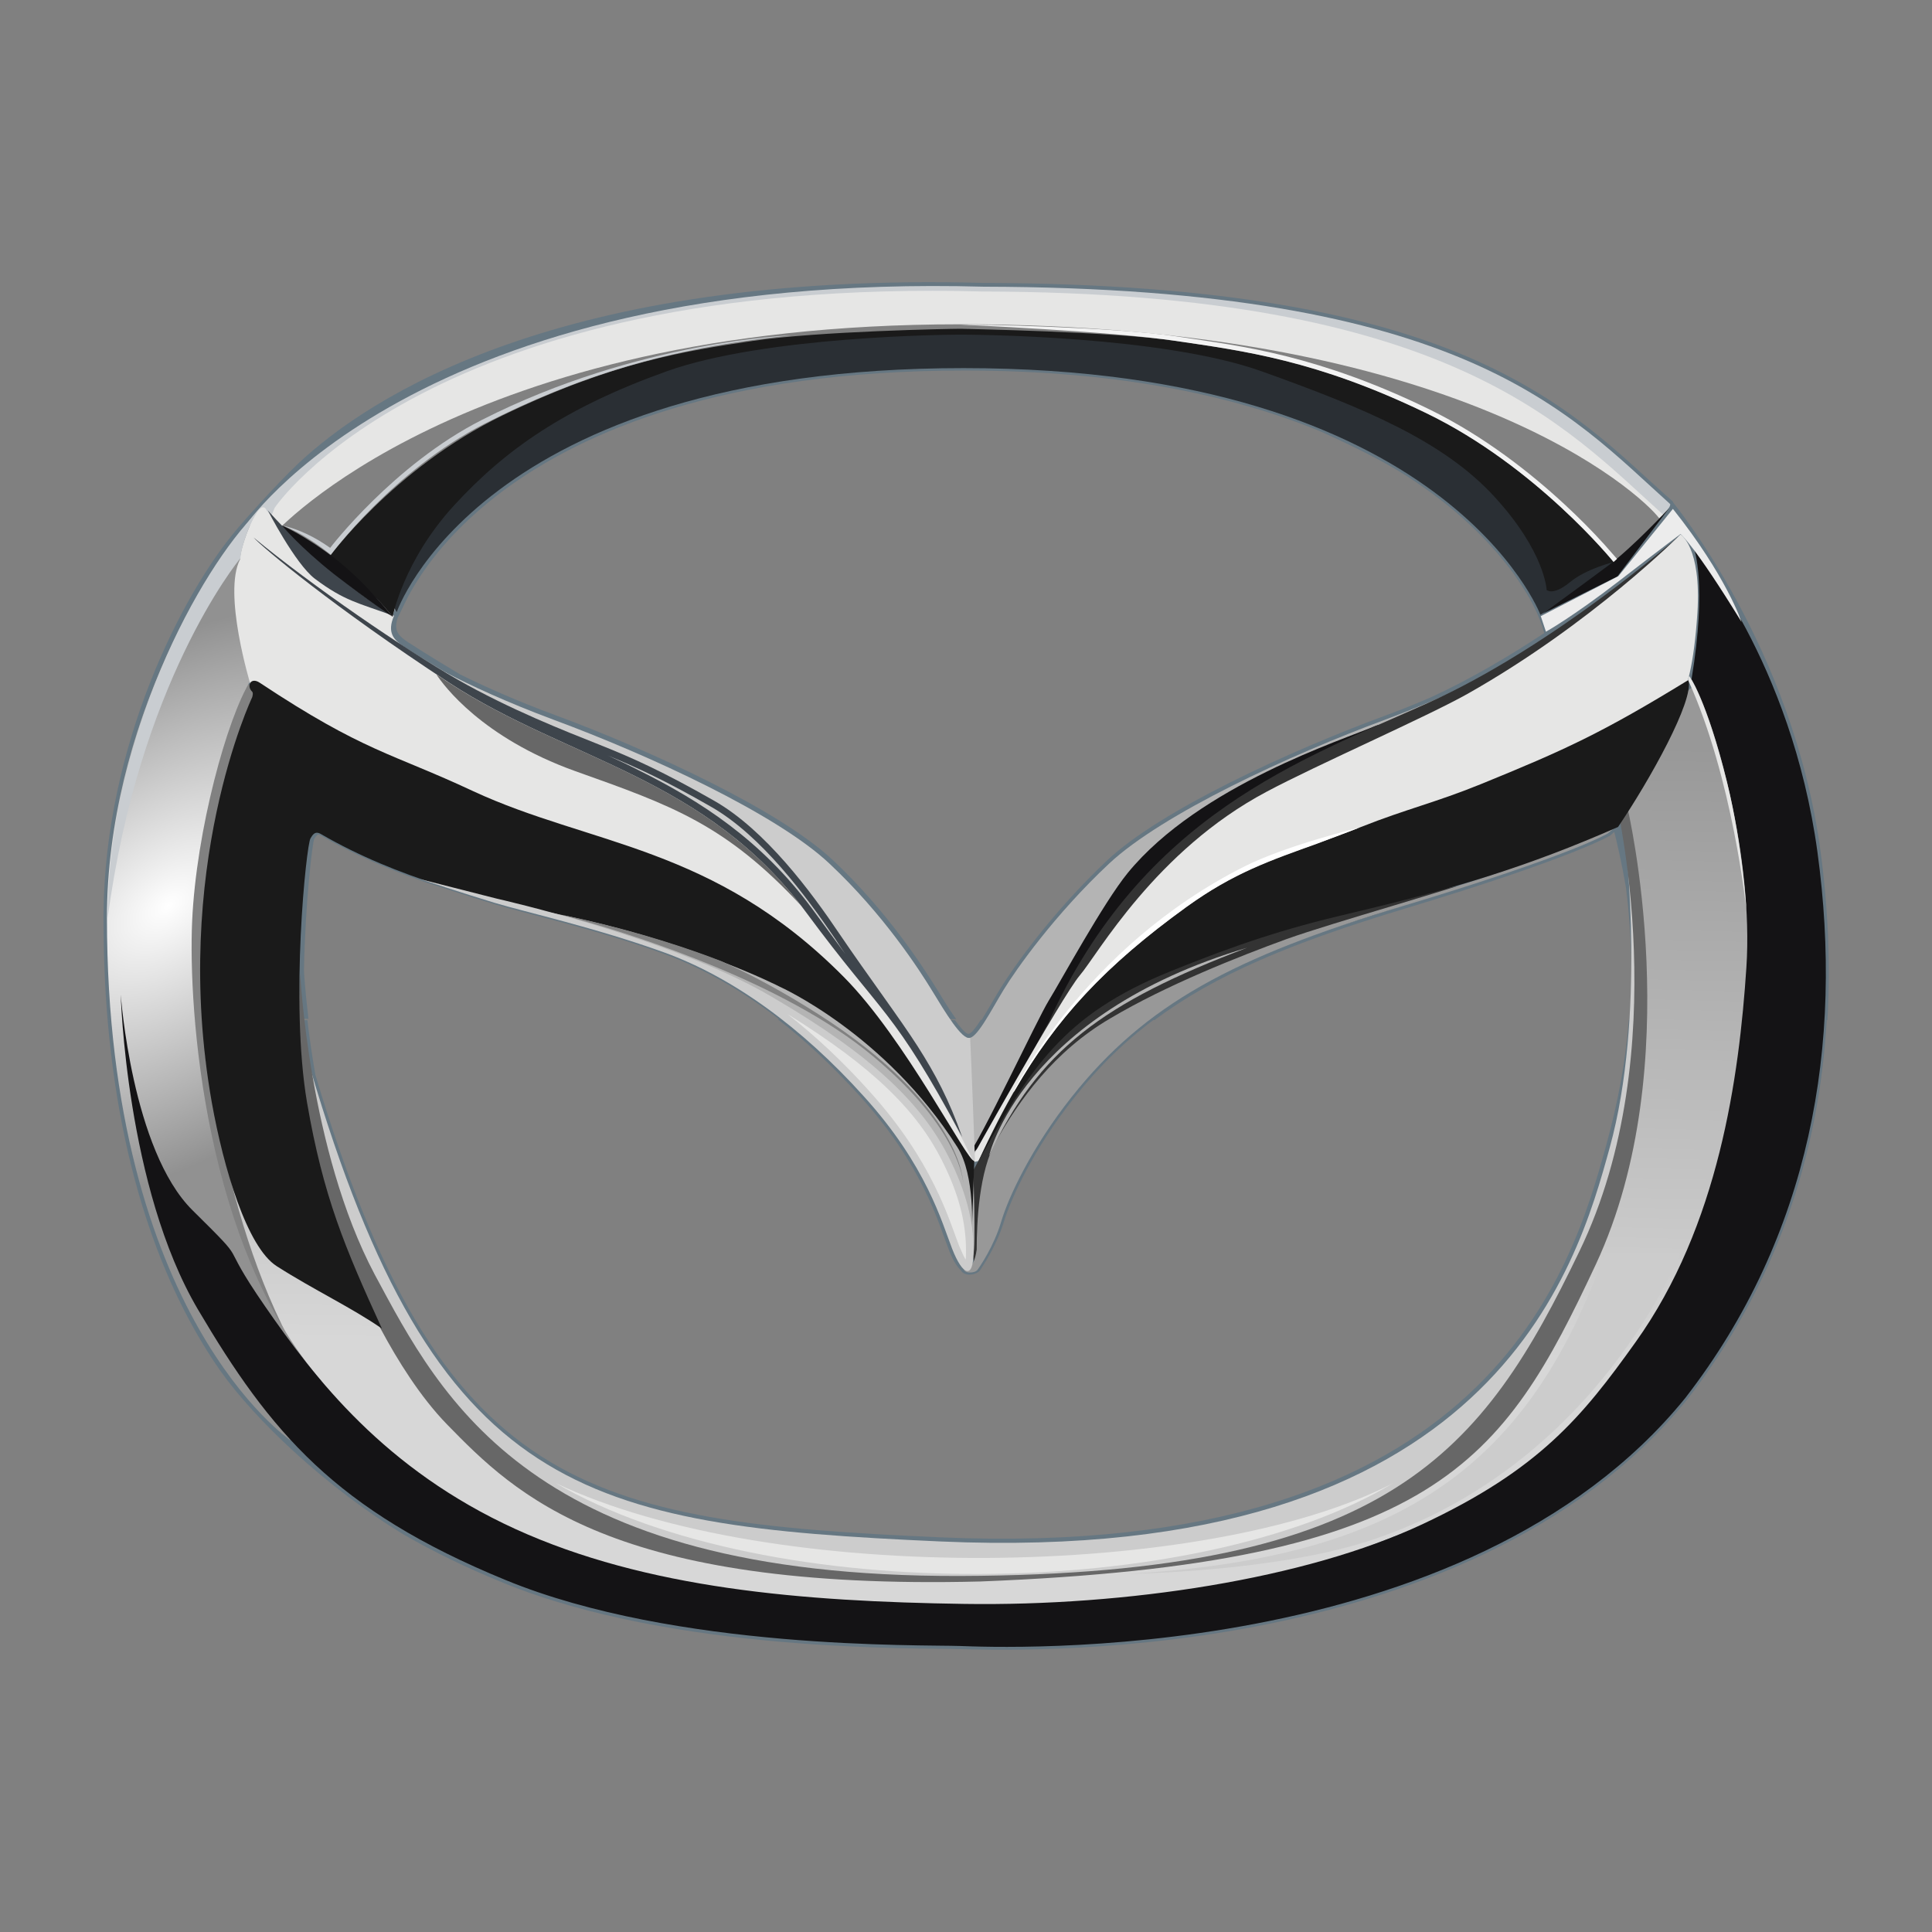
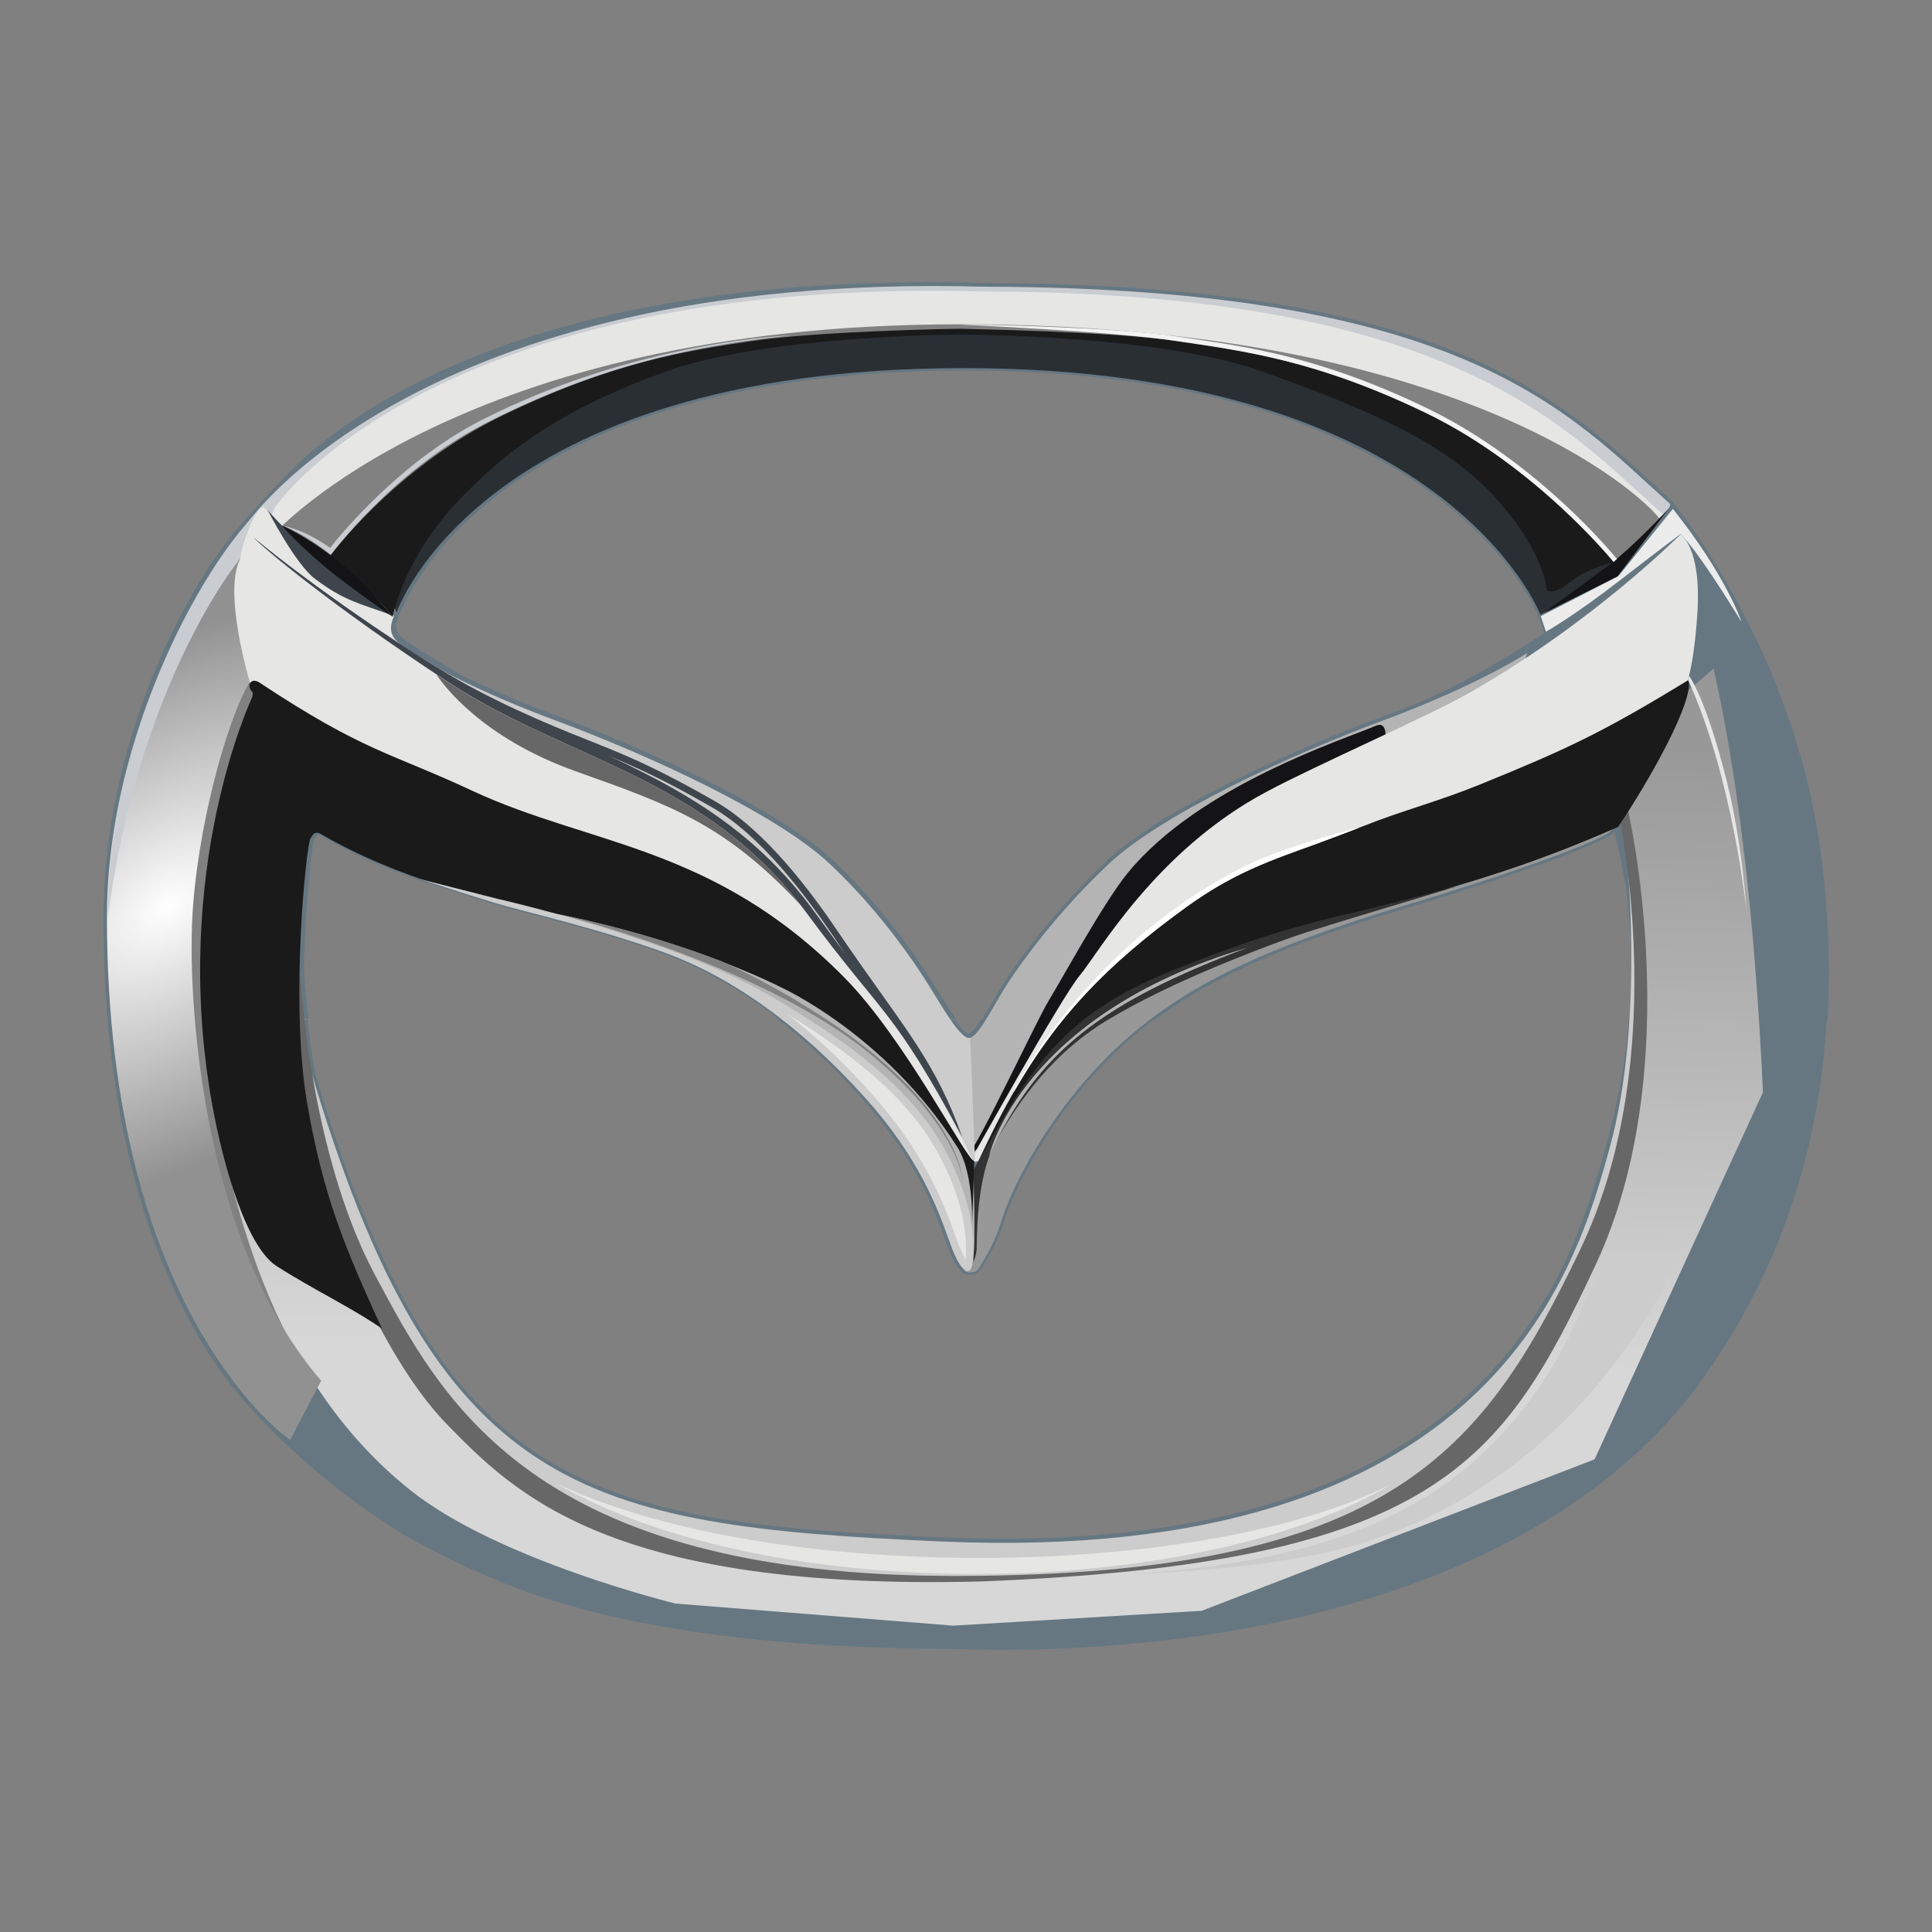
<svg xmlns="http://www.w3.org/2000/svg" xml:space="preserve" id="Layer_1" x="0" y="0" version="1.1" viewBox="0 0 560 560">
  <rect x="0" y="0" width="560" height="560" fill="#808080" stroke="none" />
  <style>.st1{fill-rule:evenodd;clip-rule:evenodd;fill:#667782}.st2{fill:#ccc}.st3{fill:#676767}.st4{fill:#818181}.st7{fill:#141315}.st8{fill:#c9cdd1}.st9{fill:#e6e6e5}.st11{fill:#b4b4b4}.st12{fill:#333}.st14{fill:#1a1a1a}</style>
  <path d="M235.3 263.4c-14.7-20-32.3-31.2-50.4-40.2-2.9-1.5-5.9-2.9-8.8-4.2 8.6 3.4 16.8 7.2 30.1 14.8 14.5 8.3 27.5 25.9 35.8 38.1 1 1.5 2.1 3 3.1 4.5-3.3-4.1-6.5-8.5-9.8-13" style="fill:#44575d" />
  <path d="M89.1 295.7c.6 5.3 1.4 10.5 2.3 15.8 36.1 120.6 78 129.6 181.1 134.1 80.1 3.5 125.9-16.3 152.9-41.2s35.3-55 40.1-72.2c3.4-12.4 5.7-24.3 6.6-36.5h57.4c-2.3 39-14.6 76.7-40.5 110-32 39.4-82 57.5-125.3 65.8-43.3 8.2-80.1 6.6-85.7 6.5-5.6-.2-26.2.1-51.6-2.1s-55.6-6.9-80.5-17.1c-11-4.5-20.4-9.1-28.7-13.9-22.5-13.6-43.3-33.3-53.5-47.8C51 378.9 35.6 347 31.2 295.7zm187.7 0c1.8 2.4 3.1 3.9 3.9 4 .4-.1 1-.4 1.7-1.4.6-.7 1.2-1.6 1.9-2.7h50.1c-8.7 6.5-16.2 13.9-23.2 22.8-11.5 14.5-18.1 28.8-20.2 35.7-2.2 7.2-6.4 13.3-7 14.2-.8 1.1-4.3 2-5.5-.1-1.2-1.1-2.5-3.3-3.6-6.3-1.5-3.8-3.3-9.8-7.1-17.4-3.7-7.5-9.3-16.5-18.3-26.5-7.8-8.6-15.8-16.2-24.1-22.6z" class="st1" />
  <path d="M31.2 295.7Q30 281.9 30 266v-1.2c.4-48.7 22.7-92.8 39-111.8 2.2-2.6 10.5-12 17.5-18.7C107 115.1 162.1 78.7 285 82c69.9.2 112.5 9.3 141.3 21.8 14.4 6.3 25.3 13.3 34.5 20.5 9.1 7.1 16.5 14.4 23.9 20.9l.2.2.1.3c0 .1 34.8 41.9 42.7 101.1 2.2 16.4 2.9 32.7 2 48.9h-57.4c1-12.4.7-25-1-38.4-1.2-7-2.5-12.6-3.4-16.2.2-.1-1.2 1.1-1.2 1.1s-10.2 6.3-59.6 21.2c-32.8 9.9-55 19.2-72.5 32.3h-50.1c.1-.2.3-.4.4-.7 1.7-2.7 3.5-6 5.2-8.7 3.7-6 14.9-21.9 30.8-36.9 15.5-14.6 52.8-31.7 80.4-41.9 4.6-1.7 9.2-3.5 13.7-5.5 11.3-5.2 22.6-11.9 32.6-18.5-.7-2.6-1.4-4.2-1.8-5.1 0 0-.5-1.3-1.6-3.4-1.1-2.2-3-5.2-5.6-8.9-5.4-7.3-14.2-17-28.1-26.3-6.5-4.5-15.8-9.4-28.1-14.9-24.4-10-57.7-17.5-102.8-17.5-69.9 0-110.7 17.6-134.1 35.1-11.7 8.8-19 17.5-23.4 24.1-2.2 3.3-3.7 6-4.6 7.9s-2.2 4.5-2.2 4.5c-1.3 3.7.2 5.3 2.9 7.1 5.5 3.6 13.7 8.5 15.2 9.4 6.7 3.3 15.9 7.5 27.6 11.8 27.5 10.2 64.8 27.4 80.3 41.9 15.9 14.9 26.3 31.2 30 37.1 1.7 2.7 3.6 6 5.5 8.6.1.2.3.4.4.5h-51.4c-10.9-8.4-22.1-14.8-33.3-18.9-19.8-7.2-40.2-11.7-49.1-14.4-4.3-1.3-9.4-2.9-13.6-4.3-2.3-.7-4.6-1.5-6.8-2.2l-1.1-.4c-9.7-3.4-19.5-7.6-28.9-13-.4-.2-.6-.3-.7-.3s-.2 0-.3.1l-.4.4c-.2.2-.3.5-.5.7-.5.8-2.6 18-3 38.3 0 0 .3 5.4 1.3 13.9z" class="st1" />
  <path d="M89.9 309.6c36.4 123.4 78.7 132.6 182.7 137.2 160.6 7.1 184.5-79.7 194-114.2 10.5-38.1 4.6-87.8 4.6-87.8l16.3 55.6-32.2 104.5-45.2 33.5-48 14.6-76.9 8.8-98.3-8.8-55.6-28-28-40.1-10.9-38.1s-4.6-27.2-2.5-37.2" class="st2" />
  <path d="M468.3 231.8s17.6 72.8-10.5 130.9c-28 58.1-54.7 93.7-179.4 94.1-124.6.4-150.5-51.5-169.8-87.4C89.5 333.4 87 282 87 282l-2.3 60.4 35.7 67.1 29.7 27.2 42.2 18.4 112.9 7.1 49.8-7.1 53.1-13.4 50.6-42.2 20-72.3-2.1-80.2c-3-12.5-5.8-17.5-8.3-15.2" class="st3" />
  <path d="m64.9 193.7 11.6 7.6s-1.8 84.2-2.2 85.6 0 46.9 0 46.9l14.8 57.8-6.5 5.4-31.4-83.1 3.3-68.6 6.5-43z" class="st4" />
  <linearGradient id="SVGID_1_" x1="464.53" x2="457.4" y1="449.792" y2="740.268" gradientTransform="translate(-2.805 -69.696)scale(.625)" gradientUnits="userSpaceOnUse">
    <stop offset="0" style="stop-color:#989898" />
    <stop offset="1" style="stop-color:#d7d7d7" />
  </linearGradient>
  <path d="M471.7 234s17.8 74.7-9.1 132.4c-27 57.7-46.4 86.8-178.4 92-107 2.7-134.8-25.2-154.6-45.5-15.6-16-26.5-42.9-26.5-42.9s-48.3-89.4-43.2-61.2c6.7 36.9 17.4 89.9 59 123.1 25.5 20.4 76.9 32.9 76.9 32.9l80.5 6.4 72-4.3L462.2 423 511 316.6c-2.3-49.5-7-90.4-14.3-122.8l-15.9 13.7z" style="fill:url(#SVGID_1_)" />
  <radialGradient id="SVGID_00000103264513817900894680000007325299540171838854_" cx="-10.225" cy="317.354" r="49.608" gradientTransform="matrix(1.808 -1.351 .835 1.117 -197.744 -105.754)" gradientUnits="userSpaceOnUse">
    <stop offset="0" style="stop-color:#fff" />
    <stop offset="1" style="stop-color:#919191" />
  </radialGradient>
  <path d="M69.7 161.7s-2.1 22.5 2.9 35.6c-6.8 10.9-15.7 43.4-16.9 69.6s3.7 94.4 37.4 133.3c-5.6 10.6-9 17.2-9 17.2S31 381.4 31 266.1c0-55.6 30-105.6 45.8-118.8-4.7 6.9-7.1 14.4-7.1 14.4" style="fill:url(#SVGID_00000103264513817900894680000007325299540171838854_)" />
-   <path d="M35 288.3s1.5 55.9 22.4 91.3 39.7 58.1 89.2 78.4c49.4 20.3 120.5 18.7 131.7 19.1 11.3.4 146.7 6.4 210.2-71.9 36.4-47 45.9-102.6 38.3-158.2-7.6-55.5-35.8-88-35.8-88s3.9 10.1-.7 37.9c6.9 12 18 51.7 15.9 83.5s-8 74.9-32.1 108.6c-15.5 21.7-27.9 36.9-61.8 52.8s-85.9 23.8-132.8 23.1c-47-.7-92.1-4.4-130.1-21.7-37.9-17.3-58.1-43.6-72.6-64.6s-3.3-10.3-21-27.8C38.2 333.4 35 288.3 35 288.3" class="st7" />
  <path d="M70.8 152.8s49-74.2 214.3-69.7c139.7.3 169.7 36.7 199 63 .6 1.9-11.6 11.8-11.6 11.8l-20.1 7.5-57.6-45.2L292.6 98s-96.3 11.4-100.3 10.9-67.1 34.7-67.1 34.7l-11.8 36.2L76 151.6z" class="st8" />
-   <path d="M79.6 147.2S124.4 80.1 285 84.5c135.6.3 168.6 39.1 197.1 64.7-9.1 7.8-18.6 6.7-18.6 6.7l-15.9 8.7-55.9-43.9L292.4 99s-93.5 11.1-97.4 10.6-65.1 33.7-65.1 33.7l-32.5 20.2-19.6-11.8z" class="st9" />
+   <path d="M79.6 147.2S124.4 80.1 285 84.5c135.6.3 168.6 39.1 197.1 64.7-9.1 7.8-18.6 6.7-18.6 6.7l-15.9 8.7-55.9-43.9L292.4 99s-93.5 11.1-97.4 10.6-65.1 33.7-65.1 33.7l-32.5 20.2-19.6-11.8" class="st9" />
  <path d="M79.6 154.6S133.7 94 278.2 94s197.3 49 202.8 56.3c-6.3 8.1-17.6 16.7-17.6 16.7-37-23.3-71.8-41.6-104.3-55.1L271.7 99s-103.3 23.8-105.3 23.8-55.6 37.7-55.6 37.7-4.4 7.4-8.5 6.5c-11-9-22.7-12.4-22.7-12.4" class="st4" />
  <path d="M446.5 178.2s-27.1-71.5-167.2-71.5S115 177.4 115 177.4l-6.7-11.7 23.8-32.6 63.1-28.9 43.9-6.7 41.9-2.1 53.7 2.9 42.3 9 58.3 29.5 31.6 25 2.3 2.5z" style="fill:#2a2f34" />
  <path d="M442.6 189.3s-13.5 9-41.1 19.3c-27.6 10.2-64.6 27.3-80 41.7-15.8 14.8-27 30.7-30.6 36.6s-8 14.7-10.3 13.9c-.3 5.1-1.4 35.4-1.4 35.4l1.7 1.1 14.5-25 48-52.2 21.8-23.3 74.4-35.5z" class="st11" />
  <path d="M398.7 210.4c-9 3.9-51 17.2-71.8 42.6-7.1 8.7-19.5 31.5-22.9 37s-19.8 40.7-23.8 45.5c-4 4.9 21.3-20.5 21.3-20.5s68.8-61.1 70.3-62 26-22.9 26-22.9 8-22.8.9-19.7" class="st7" />
-   <path d="M486.5 155.5s-36 31.8-72.7 48.3-82.5 32.3-109.9 92.6c-20.8 36.8 32.5-33 32.5-33l28.1-20.1 65.1-29.1 33.3-21.3z" class="st12" />
  <path d="M487.1 154.9s-25.6 25.8-61.7 46.2c-11.9 6.7-43.7 20.6-58.3 28.4-32.2 17.1-48.9 47.1-54.1 53.2s-32.1 54.4-32.1 54.4l11.6-2.5 44.6-58.9 36.3-22 82.8-26 27.2-22.6s6.6 3.3 8.6-27.5c1.2-19.1-4.9-22.7-4.9-22.7" class="st9" />
  <path d="m426.2 256.2-54.9 17.6-30.8 12.7-39 29s-9.2 16.4-9.9 19.9-6.5 22.3-6.5 22.3l-.7 6.2-2 2.5-1.7-11.2 1-15.2 7.6-14.1 8.8-15.1 16.4-17.6 22.6-13.4 38.2-11.9 31.8-8.2z" class="st12" />
  <path d="M466 241.6s-10.1 6.2-59.3 21C357.6 277.4 332 291 310.6 318c-11.6 14.6-18.3 29-20.4 36.1s-6.2 13.1-6.9 14c-.6.9-4 1.3-4-.6 0-.7 2.8 1.8 3.8-5.3 0-8.2.7-22.8 5.6-31.4 6.7-11.8 16.7-26 33.1-35.6 16.3-9.7 37.4-18 51.1-23 13.7-4.9 48.1-14.4 62.9-19.8s33.5-13.5 33.5-13.5z" style="fill:#989898" />
  <path d="M282.1 338.8s.8 22.6 0 25-4.8-1.2-4.8-1.2l-16.1-37.5-22.6-23.4-34.4-21.5-15.1-6-24.2-7.5-9.9-3-2-5.8 50.7 12.3 37.9 19.8 19.5 18.3 14.5 19.8z" class="st11" />
  <path d="M119.3 189.3s13.5 9 41.1 19.3c27.6 10.2 64.7 27.3 80 41.7 15.8 14.8 26.2 31 29.8 36.9s8.7 14.5 11 13.6c.3 5.1 1.4 35.4 1.4 35.4l-1.7 1.1-14.5-25-48-52.2-21.7-23.1-74.4-35.5z" class="st2" />
  <path d="m276 328.9-19.7-24.5-35.7-30.6-113.4-44.2-34.6-31.2s-8.1-26.5-3-36.3c-.2-3.1 5.6-19.1 7.7-14.1 5.9 6 12.9 14.8 36.9 30.5-2.1 4.9-.1 7 3 9 6.1 4 15.5 9.5 15.5 9.5l20.2 11.2 39.4 19.9 20.9 13.2 20.4 21.5 15.3 18.9 16.5 21.5 16.9 33.7z" class="st9" />
  <path d="M110.7 385.1C101.9 379 91 373.9 80.2 367c-8.6-5.5-15.4-28.4-18.8-47.4-12-67.7 11.7-117.5 11.7-117.5s.4-1.2 0-1.6c-1.7-1.6-.5-4.4 2.2-2.6 30.3 20.1 38.1 20.3 61.8 31.4 34 15.8 69.6 15.7 107.4 53.8 18 18.1 35.9 53.8 37.9 53.4-.1 3.6-.7 20.3-.7 20.3s1-16.1-4.2-24.3C256.6 299.6 226 286 226 286s-26.4-13.7-67.6-21.7c-17.8-3.4-43.2-9.7-65.3-22.5-1.8-1.1-2.5.2-3.1 1.2-1.2 1.8-6 47.3-1 76.6 4.7 27.2 10.9 41.9 21.7 65.5" class="st14" />
  <path d="M77.6 147.9s13.3 15.7 35.9 30.4c-9.5-3.5-13.7-4.1-22.3-10.6-5.7-4.4-13.6-19.8-13.6-19.8" style="fill:#3e454c" />
  <path d="M483.8 147.3s-10.5 11.3-17.6 16.6-18.9 13.9-18.9 13.9l21.5-10.7z" class="st7" />
  <path d="M94.9 162.1s19-26.3 50.8-41.7 53-18.7 72.6-21.6c18.8-2.8 57-3.5 60-3.5h.2c3.1.1 43.5.8 62.3 3.5 19.6 2.9 41 5.6 72.8 21s54.2 43.1 54.2 43.1-8 1.9-12.8 5.9c-4.9 4-6.7 2.2-6.7 2.2s-.4-11-15.2-27.1-37.6-25.6-67.2-36.2C337.1 97.3 282.1 97 278.5 97h-.2c-3.5 0-56.4.4-85 10.6-29.6 10.6-46.8 22.7-61.6 38.8s-17.9 32.4-17.9 32.4-4.8-6.2-9.7-10.1c-4.8-4-9.2-6.6-9.2-6.6" class="st14" />
  <path d="M245 276.5c-3.2-4.4-6.4-8.7-9.6-13.1-14.8-20-32.3-31.2-50.4-40.2-2.9-1.5-5.9-2.9-8.8-4.2 8.5 3.5 16.8 7.3 30 14.9 14.5 8.3 27.5 25.9 35.8 38.1q1.35 2.1 3 4.5M73.5 155.8c2.6 2.9 23.1 20.1 56.7 42.1 34.4 22.5 74.5 27.3 103.5 66.6 22.6 30.6 24.9 27.3 45.2 65.1-3.8-10.8-7.8-18.3-12.9-26.3s-14.4-20.4-22.6-32.5c-8.2-12.2-21.5-30.2-36.4-38.7s-23.6-12.4-33.4-16.3-25.7-10.1-41.1-18.9c-15.3-8.8-41.8-26.9-59-41.1" style="fill-rule:evenodd;clip-rule:evenodd;fill:#3e454c" />
  <path d="M283.5 336.8c15.2-33 29.9-51.9 60.4-74 17.7-12.8 30.4-15.1 50.6-23.1 13.4-5.3 21.4-7 34.7-12.4 24.3-9.9 35.1-14.8 60.2-30.2 1.7 5.9-11.2 29-20.4 42.6-26 11.4-46.9 17.8-78 25.1-18.7 4.4-32.4 8.9-51.4 16.6-31.9 12.8-41.1 28.6-56.1 55.4" class="st14" />
  <path d="M275 335.4c4.9 9.7 7.2 18.4 7.2 27.1s-3.2 7.2-6.2-.5-7.4-24.1-25.6-44.2c-18.1-20.1-38-34.5-57.8-41.7-19.9-7.2-40.2-11.7-49.2-14.4-8.9-2.7-21.7-6.9-21.7-6.9l22.4 5.7s50.9 11.4 79.9 28.6c29.1 17 43.2 30.9 51 46.3" class="st2" />
  <path d="M69.7 161.8c-1.1 1.3-29.5 36.4-38.5 104.4 0-52.6 26.9-101.4 43.3-117.7-2.4 3.4-4.8 11-4.8 13.3" class="st8" />
  <path d="M113.7 178.7s-7.2-9.4-16.2-16.5c-9-7-15.8-9.9-15.8-9.9s5 6.1 15.1 14.1c10.2 7.9 16.9 12.3 16.9 12.3" class="st7" />
  <path d="M81.8 152.3s5.7 1.8 14.1 8.5c0 0 18-24.4 44.6-38 26.6-13.5 52.9-22 89-25.6 0 0-44.5 1.5-89.8 24.5-25.6 13-44 37.1-44 37.1-4.5-3.2-9.1-5.4-13.9-6.5" class="st8" />
  <path d="M489.6 195.9s4.9 6.4 11 30.9c4.6 18.7 5.6 37 5.6 37s-3.9-38.2-16.9-66.7z" class="st9" />
  <path d="M278.5 94.1c3.3-.1 43.6.6 62.5 3.4 9.9 1.5 20.1 2.8 32 5.8 11.8 3 25.2 7.5 41.2 15.3s29.7 18.7 39.3 27.6c4 3.7 7.9 7.6 11.6 11.7 1.2 1.4 2.4 2.7 3.6 4.1l-1 .9s-22.4-27.7-54.2-43.1-53.1-18.1-72.8-21c-18.8-2.8-62.2-4.7-62.2-4.7" style="fill:#f3f3f3" />
  <path d="M161.1 429.9c62.8 29.8 188.8 28 242.7 0-56.8 34.2-180.7 36-242.7 0" class="st9" />
  <path d="M465.2 363.1H487s-23.8 62-90.4 83.6c-27.9 9-69.6 9.5-69.6 9.5 76.1-4.5 115.3-28.8 138.2-93.1" class="st2" />
  <path d="M293.7 316.6s19.9-41.8 67.1-65.5c12.4-6.2 33.2-11.2 33.2-11.2l-12.1 4.6c-13.6 4.9-24.3 8.5-38 18.4-23.5 17-37.7 32.2-49.9 53.4z" style="fill:#fff" />
  <path d="M286.7 335s9.2-40.8 74.8-60.3c-41.9 15.9-60.5 29.7-74.8 60.3" class="st11" />
  <path d="M279.9 365.1c-.5-.8-1.1-2.1-1.9-4-1.5-3.9-3.4-10-7.2-17.6-3.8-7.7-9.6-17-18.8-27.2-7.6-8.5-15.6-16-23.8-22.4 25.3 15.6 37.8 28.5 44.8 42.4 4.8 9.5 7 17.8 7 26.1 0 1.2 0 2.1-.1 2.7" class="st9" />
  <path d="m446.6 178.6 1.5 4.5s7.6-4.2 21.2-14.7 17.8-13.6 17.8-13.6 3.9 3 17.7 25.5c0 0-4.3-13.2-19.9-32.8L469.1 167z" style="fill:#ececec" />
  <path d="M232.2 262.5c-22-23.6-37.4-29-65.5-39-27-9.7-38.1-24.8-40.2-28 1.3.8 2.5 1.7 3.8 2.5 33.8 22 73.1 27.1 101.9 64.5" class="st3" />
  <path d="M163 265.2s4.5 1 6 1.3c16.6 3.8 30.3 8.3 40.1 12.1 8.4 3.8 17.8 8.8 28 15.3 41.9 26.7 42.1 49 42.1 49s-.6-15.4-26.1-36.7c-25.7-21.5-69.5-35.1-82.4-38.8-2.5-.7-7.7-2.2-7.7-2.2" class="st4" />
</svg>